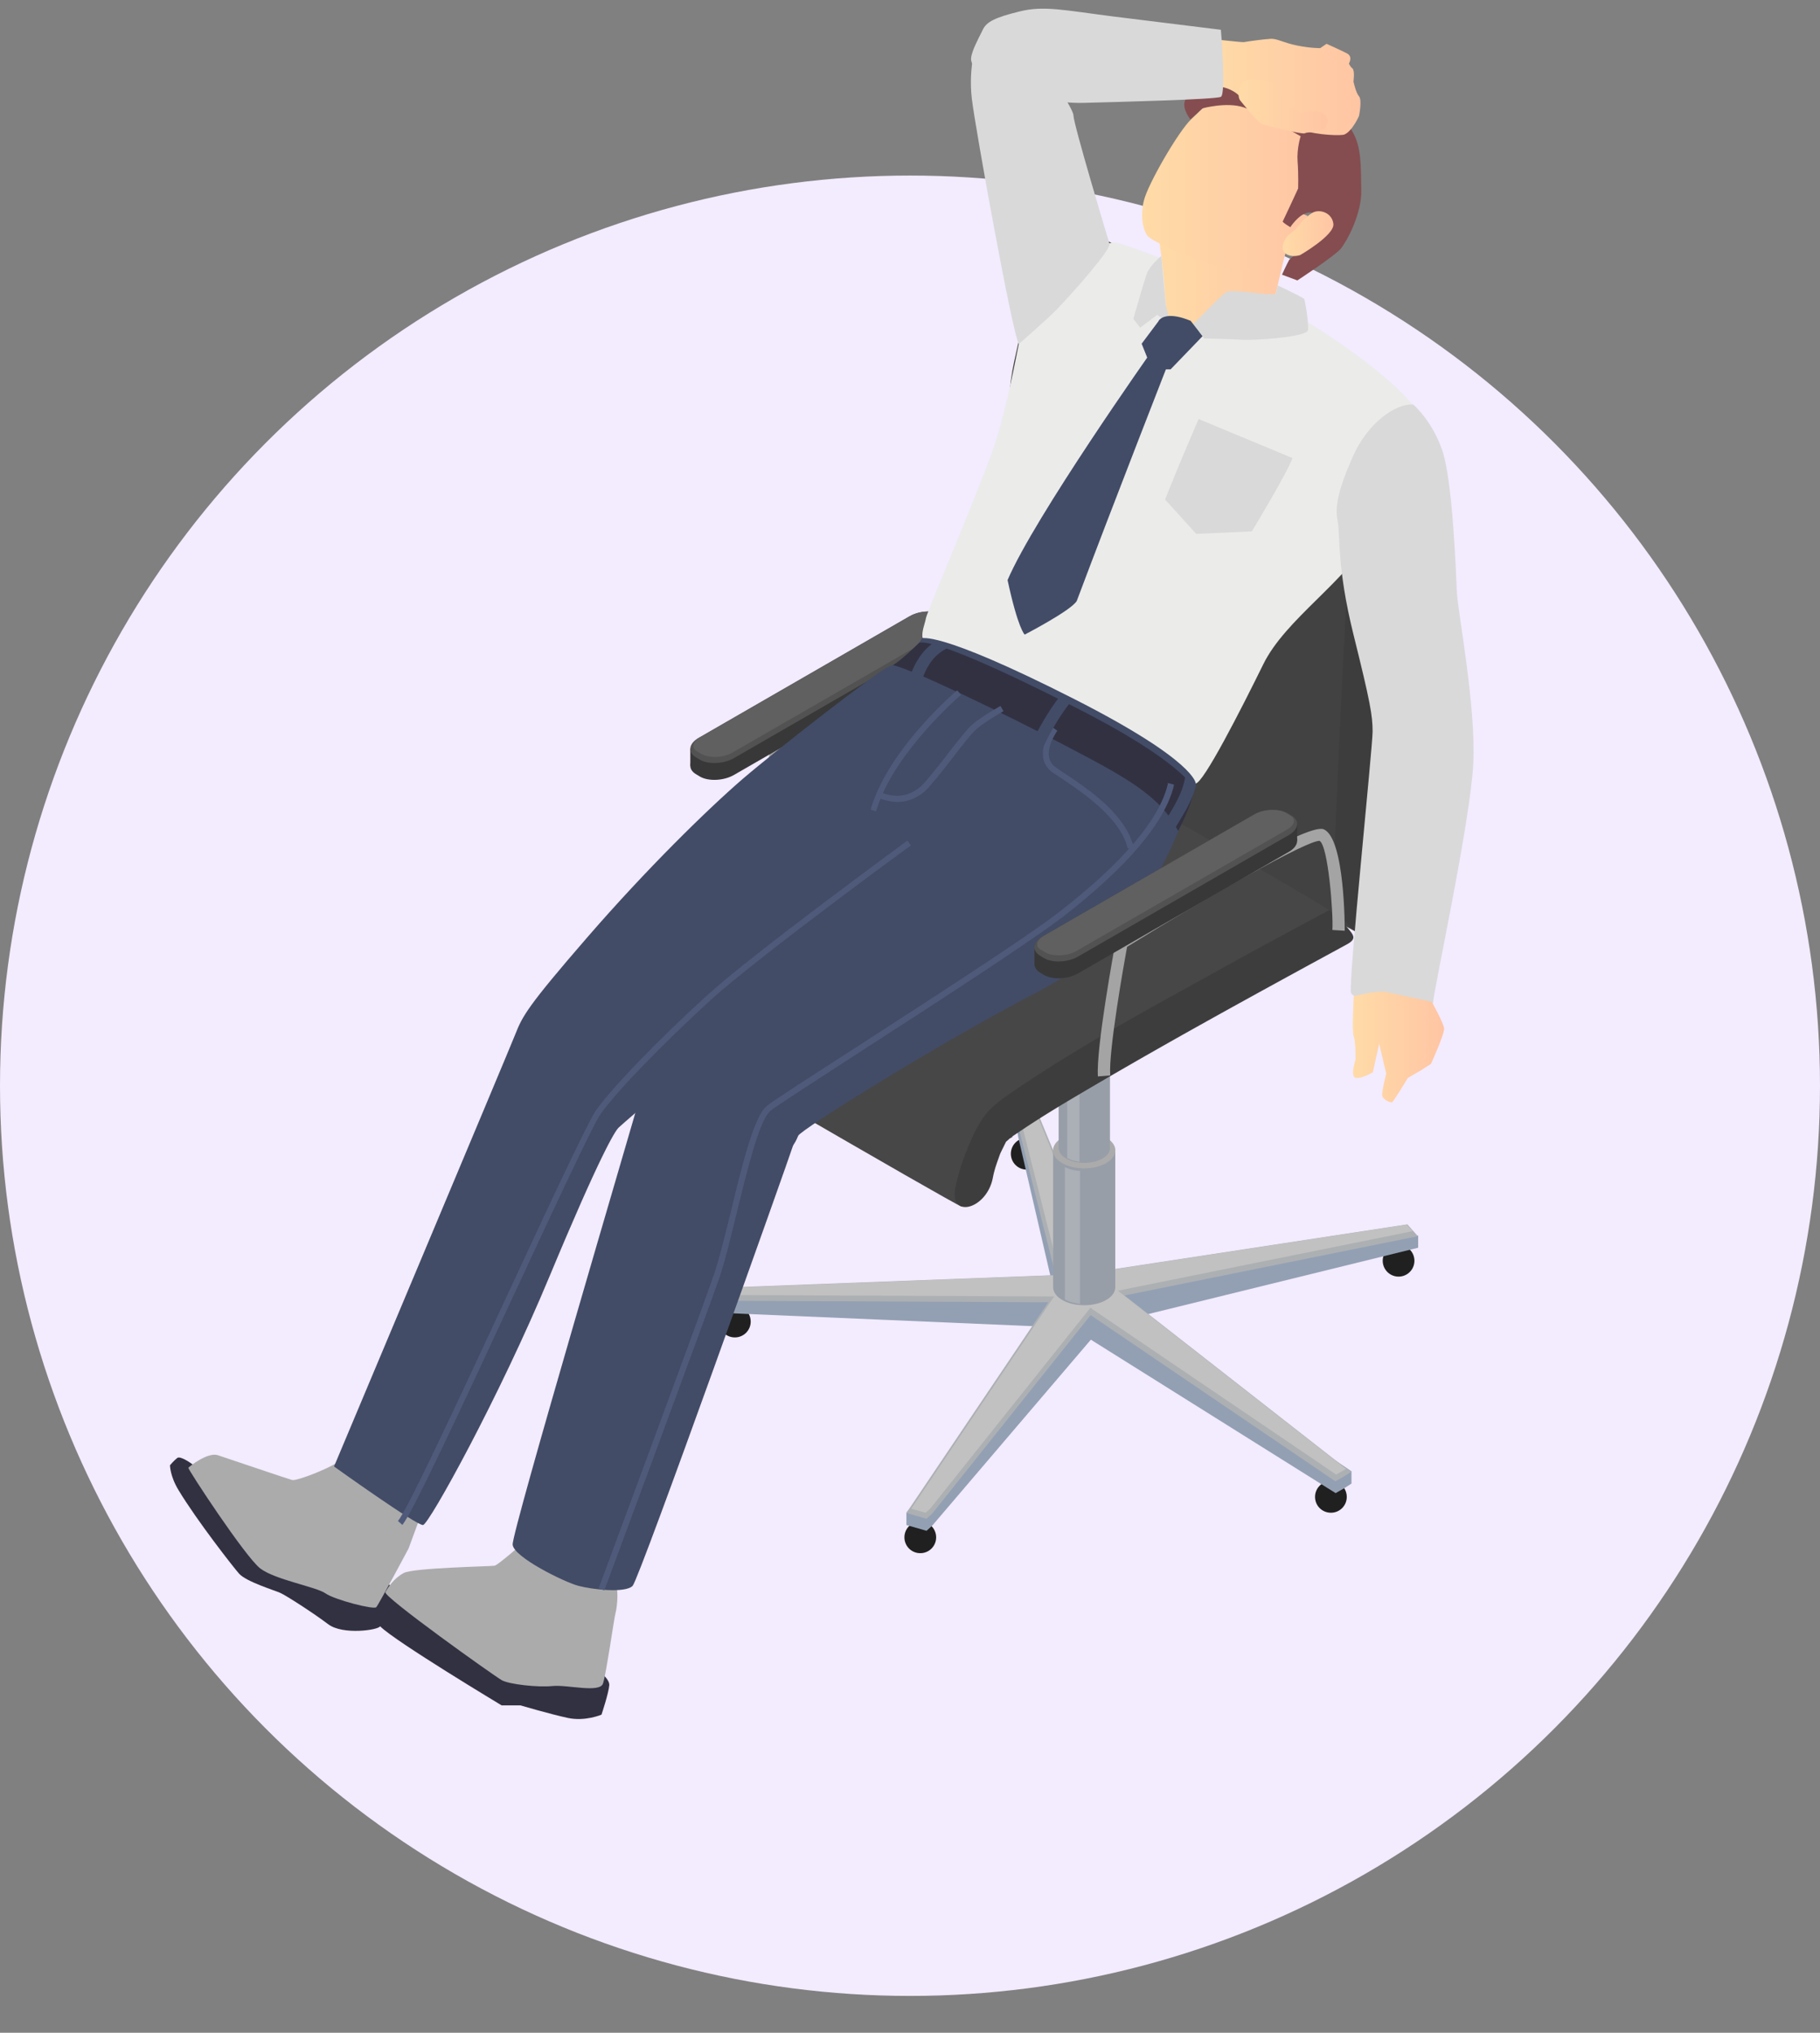
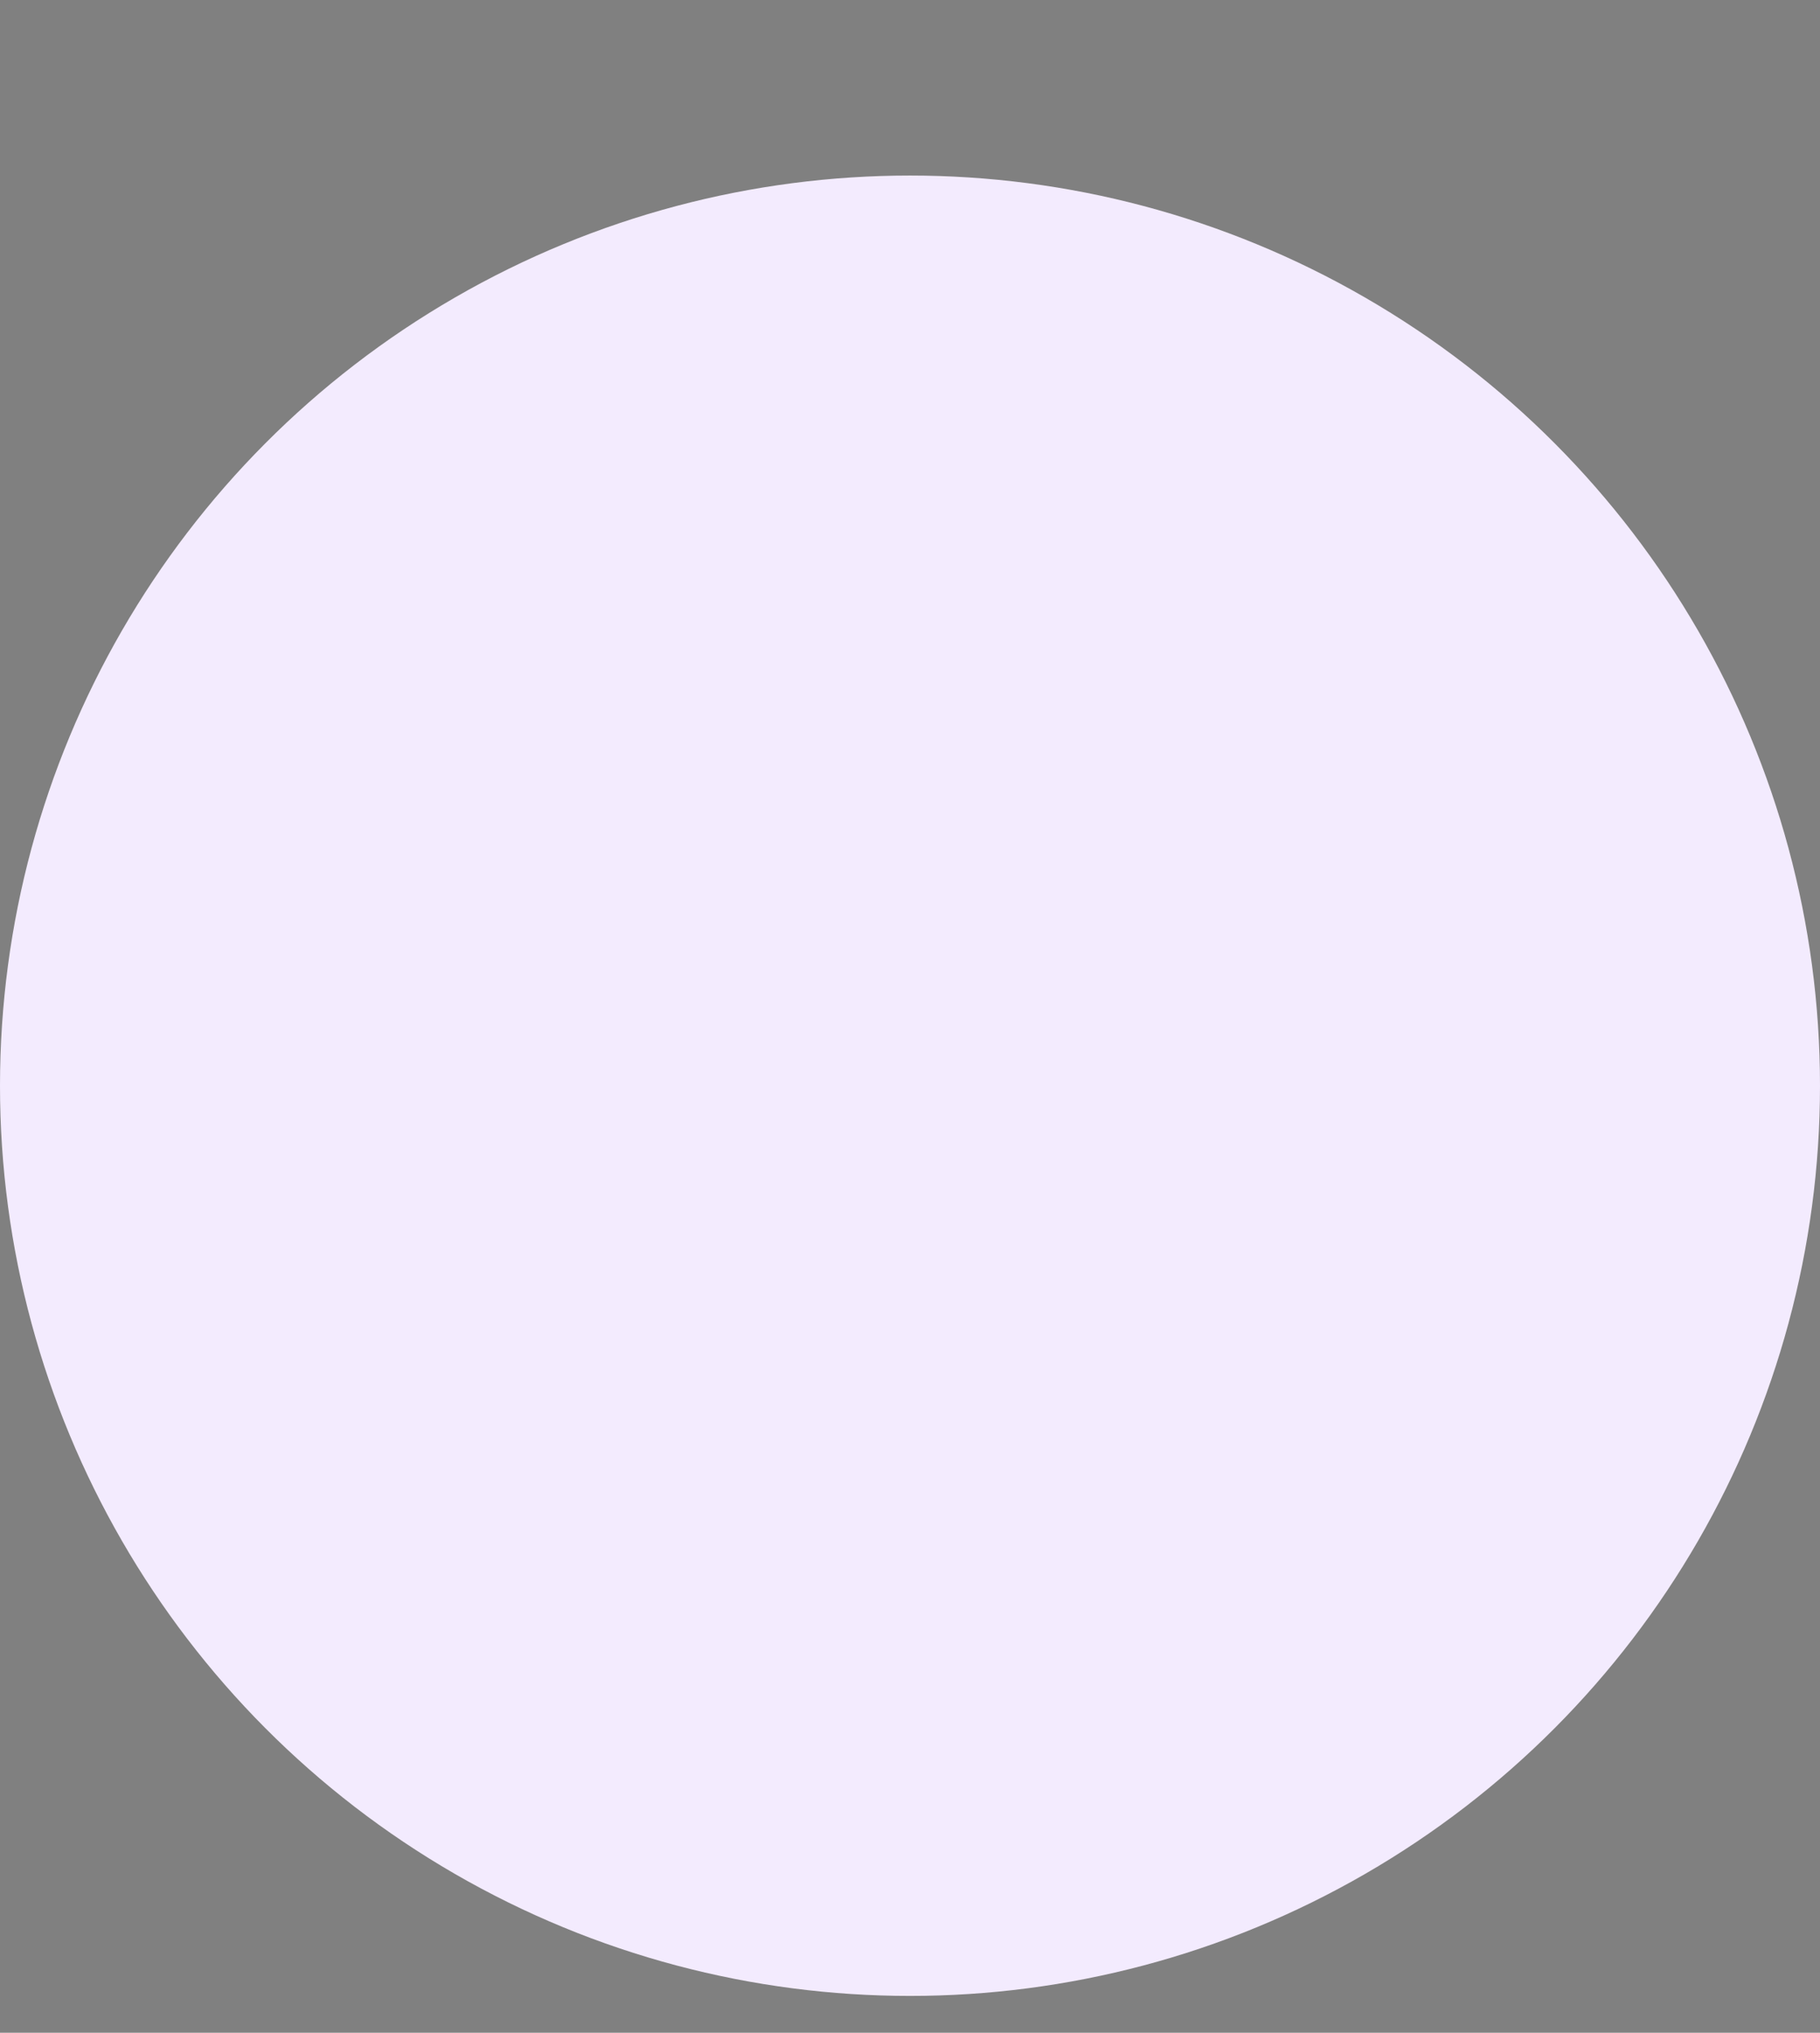
<svg xmlns="http://www.w3.org/2000/svg" viewBox="0 0 120 134" fill="none">
  <rect x="0" y="0" width="120" height="134" fill="#808080" stroke="none" />
  <circle cx="60" cy="71.572" r="60" fill="#F3EBFE" />
  <g clip-path="url(#a)">
    <path d="M92.213 84.155a1.044 1.044 0 10.002-2.089 1.044 1.044 0 00-.002 2.089zm-5.506 14.521c0 .58.465 1.043 1.045 1.043a1.04 1.04 0 001.045-1.043 1.04 1.04 0 00-1.045-1.043 1.04 1.04 0 00-1.045 1.043zm-27.074 2.666a1.04 1.04 0 001.045 1.043 1.04 1.04 0 001.045-1.043 1.04 1.04 0 00-1.045-1.043 1.04 1.04 0 00-1.045 1.043zM47.406 87.119c0 .58.465 1.043 1.045 1.043a1.04 1.04 0 001.045-1.043 1.04 1.04 0 00-1.045-1.044 1.04 1.04 0 00-1.045 1.044zm20.288-10.018a1.044 1.044 0 10.001-2.088 1.044 1.044 0 00-.001 2.088z" fill="#202020" />
    <path d="M71.94 88.294l-10.468 12.269-.382.348-1.327-.381v-.811l9.356-12.253-21.681-.927v-.811l22.179-.067-2.489-10.746-.05-.397v-.811l5.658 11.673 20.769-3.94v.81l-19.343 4.753 14.947 9.984v.811l-.465.298-.58.331-16.141-10.116.016-.017z" fill="#93A0B4" />
    <path d="M71.94 86.655L61.471 99.769l-.382.347-1.327-.38 9.356-13.892-21.681-.1.232-.86 21.93-.829-2.488-9.918-.05-.397 1.46-.133 4.197 10.167 20.073-3.063.696.778-19.342 3.907 14.498 11.326.448.298-.464.298-.58.331-16.142-10.961.033-.033z" fill="#ADB0B3" />
-     <path d="M61.326 99.454l10.567-13.246L88.1 97.202l.465-.265.182-.116-.183-.132-14.863-11.607 19.442-3.924-.398-.43-20.122 3.079-4.197-10.183-1.112.116.017.199 2.554 10.116-22.03.845-.132.463 21.78.1-9.422 13.991.946.265.299-.265z" fill="#C1C1C1" />
    <path d="M69.438 84.883v-9.057h4.097v9.04c0 .299-.2.597-.597.829-.797.463-2.107.463-2.903 0-.398-.232-.597-.53-.597-.845v.033z" fill="#989EA8" />
    <path d="M70.033 76.67c.796.464 2.09.464 2.903 0 .796-.463.813-1.208 0-1.672-.796-.463-2.09-.463-2.903 0-.796.464-.813 1.21 0 1.673z" fill="#ABABAB" />
    <path d="M69.8 75.694V63.276h3.385v12.418c0 .248-.166.497-.498.679-.663.38-1.725.38-2.389 0-.331-.182-.497-.447-.497-.696v.017z" fill="#989EA8" />
    <path d="M70.283 63.97c.663.382 1.725.382 2.389 0 .663-.38.663-.992 0-1.373-.664-.381-1.726-.381-2.39 0-.663.38-.663.993 0 1.374z" fill="#464646" />
    <path d="M71.176 64.335v12.253s-.647-.1-.813-.265V64.12s.299.165.813.199v.016zm.034 12.832v8.793s-.796-.116-.995-.315v-8.71s.365.216.995.249v-.017z" fill="#ABAFB6" />
    <path d="M49.697 57.877l.813-.066c-.116-1.622.912-7.401 1.111-8.494 5.59-3.46 11.812-6.987 12.691-6.987.564.298.912 4.735.846 5.878l.813.05s.033-6.11-1.394-6.69c-1.045-.43-8.941 4.305-13.536 7.153l-.15.1-.033.182c-.05.281-1.294 6.987-1.16 8.874z" fill="#A4A4A4" />
    <path d="M46.146 51.188l-.25-.149c-.563-.33-.497-.91.167-1.291l13.901-8.014c.664-.38 1.676-.43 2.24-.1l.249.15c.564.33.497.91-.166 1.291L48.385 51.09c-.663.38-1.675.43-2.24.1z" fill="#383838" />
-     <path d="M62.834 42.346v-1.092s-17.319 7.964-17.319 8.113v1.11s3.07-.133 3.567-.348c.481-.216 13.752-7.8 13.752-7.8v.017z" fill="#383838" />
-     <path d="M46.146 50.079l-.25-.15c-.563-.33-.497-.91.167-1.29l13.901-8.015c.664-.38 1.676-.43 2.24-.099l.249.15c.564.33.497.91-.166 1.29L48.385 49.98c-.663.38-1.675.43-2.24.099z" fill="#525252" />
    <path d="M47.124 49.897c.432 0 .846-.1 1.162-.282l13.901-8.014c.282-.165.448-.364.448-.563 0-.198-.15-.314-.282-.38l-.249-.15c-.215-.132-.53-.198-.879-.198-.431 0-.846.1-1.161.281l-13.902 8.014c-.282.166-.448.364-.448.563 0 .199.15.315.282.381l.25.149c.215.133.53.199.878.199z" fill="#606060" />
    <path d="M68.64 16.45c-.615 2.467-1.245 4.951-1.776 7.402-.348 1.606-.381 3.113-.464 4.62-.282 5.182-.498 10.331-.714 15.48-.033.978-.083 1.971-.116 2.948.25.232 1.527 1.854 1.676 1.705.48-.48.813-1.225.83-1.854.149-3.66.298-7.335.464-11.011.116-2.6.232-5.2.365-7.815.05-.927.1-1.871.166-2.798.016-.299.05-.596.066-.911.016-.282.116-.331 0 .116.033-.116.033-.232.05-.348.48-2.666 1.244-5.464 1.924-8.18.216-.877-.249-1.457-.896-1.29-.697.181-1.344 1.042-1.576 1.92v.016z" fill="#424242" />
    <path d="M70.778 14.596s22.03 12.517 22.361 12.882c.117.132-2.156 4.868-2.72 10.2-1.045 10.033-.846 23.743-.946 23.776-.132.05-22.329-12.849-22.329-12.849l.647-24.19 2.987-9.82z" fill="#424242" />
    <path d="M90.917 29.299c-.614 2.467-1.245 4.95-1.775 7.401-.349 1.606-.382 3.113-.465 4.62-.282 5.182-.498 10.332-.713 15.481-.033.977-.083 1.97-.116 2.947.232.232 1.526 1.855 1.675 1.706.481-.48.813-1.225.83-1.855.149-3.659.298-7.334.464-11.01.116-2.6.232-5.2.382-7.816.05-.927.1-1.87.166-2.798.016-.298.05-.596.066-.91.016-.282.116-.332 0 .115.033-.115.033-.231.05-.347.48-2.666 1.244-5.464 1.94-8.18.216-.877-.248-1.457-.895-1.291-.697.182-1.344 1.043-1.576 1.92l-.033.017z" fill="#3D3D3D" />
    <path d="M65.34 47.148c-2.92 1.573-4.696 2.517-7.615 4.14-4.264 2.367-8.577 4.669-12.84 7.55-.614.414-1.26.828-1.841 1.39-.73.713-1.195 1.74-1.576 2.7a14.794 14.794 0 00-.78 2.533c-.398 2.053 2.057 1.424 2.472-.646.033-.165.066-.33.116-.496.016-.083.166-.547.083-.282.083-.265.182-.53.282-.811.033-.1.53-1.06.53-1.11 0 .067-.348.48-.182.282.166-.199-.381.331-.182.198.182-.132.365-.297.53-.447.166-.132.25-.099-.116.083.067-.033.133-.1.2-.149l.447-.298c1.809-1.225 3.633-2.285 5.442-3.344 4.362-2.55 8.742-4.968 13.105-7.352 1.028-.563 2.073-1.126 3.102-1.689.663-.364.415-.613.1-1.01-.465-.58-1.261-1.242-1.261-1.242h-.017z" fill="#474747" />
    <path d="M65.338 47.148s21.698 12.32 22.279 12.849c.58.513-21.267 13.13-21.831 14.14 0 0-1.925 5.514-2.39 5.398-.464-.116-22.427-12.915-22.427-12.915s1.99-5 2.87-5.613c.879-.613 21.499-13.859 21.499-13.859z" fill="#474747" />
    <path d="M87.636 59.997c-2.92 1.573-4.695 2.517-7.614 4.14-4.264 2.367-8.577 4.669-12.84 7.55-.614.414-1.26.828-1.841 1.39-.73.713-1.195 1.74-1.576 2.7a14.797 14.797 0 00-.78 2.533c-.398 2.053 2.057 1.424 2.472-.646.033-.165.066-.331.116-.497.016-.082.166-.546.083-.281.083-.265.182-.53.282-.811.033-.1.53-1.06.53-1.11 0 .066-.348.48-.182.282.166-.199-.381.33-.182.198.182-.132.365-.298.53-.447.166-.132.25-.099-.116.083.067-.033.133-.1.2-.149l.447-.298c1.808-1.225 3.633-2.285 5.441-3.345 4.363-2.55 8.743-4.967 13.106-7.351 1.028-.563 2.073-1.126 3.102-1.69.663-.363.415-.612.1-1.01-.465-.579-1.261-1.24-1.261-1.24h-.017z" fill="#3D3D3D" />
    <path d="M39.145 109.918s1.045.646 1.028 1.159c-.033.514-.514 1.954-.514 1.954s-1.078.464-2.223.215c-1.161-.248-3.119-.828-3.119-.828h-1.244s-7-4.205-7.996-5.199c-.995-.993-1.343-1.771-1.476-2.285-.133-.513.663-.993.663-.993l1.245.877 13.636 5.1z" fill="#323142" />
    <path d="M13.845 96.722l-1.162-.199s-.78-.58-.995-.414c-.216.166-.481.48-.481.48s0 .713.564 1.64c1.194 1.987 3.666 5.149 3.998 5.513.481.53 2.339 1.093 2.704 1.259.382.165 2.206 1.341 3.169 2.07.962.728 3.334.38 3.417.132.083-.248.663-2.699.663-2.699l-4.197-2.98-7.713-4.802h.033z" fill="#323142" />
    <path d="M34.55 101.656s-1.693 1.507-1.941 1.556c-.25.05-5.342.133-5.989.481-.647.347-1.045.96-1.211 1.258-.166.298 7.2 5.547 7.68 5.812.482.265 2.34.48 3.335.381.995-.1 3.119.48 3.334-.166.216-.646.73-4.322.83-4.669.1-.348.265-1.772-.133-2.252-.398-.48-5.905-2.418-5.905-2.418v.017zm-12.029-5.464c-.481.497-2.92 1.44-3.251 1.374-.316-.082-4.247-1.424-4.91-1.639-.664-.215-1.875.745-1.941.828-.05.083 3.765 5.895 4.744 6.64.979.745 3.683 1.208 4.296 1.639.614.43 3.202 1.093 3.351.911.166-.183 2.124-3.858 2.124-3.858l.862-2.335-5.291-3.56h.016z" fill="#ABABAB" />
    <path d="M60.908 41.833c-.498 1.143-1.725 1.937-2.29 2.103-.564.166-7.299 5.398-9.638 7.401-2.322 2.004-6.337 5.928-10.268 10.465-3.932 4.536-4.264 5.182-4.728 6.358-.464 1.175-11.96 28.512-11.96 28.512s5.474 3.924 5.872 3.858c.398-.066 5.01-8.395 8.344-16.409 3.334-7.997 4.297-9.537 4.545-9.785.25-.248 6.951-6.01 6.951-6.01s18.231-14.224 19.84-16.658c1.61-2.434 3.12-8.262 3.12-8.262L60.923 41.8l-.016.033z" fill="#424C67" />
    <path d="M67.394 43.274s-5.225 3.295-6.403 4.934c-1.178 1.64-3.583 5.116-3.65 6.01-.066.894.25 1.54.25 1.54S43.622 68.988 42.81 70.544c-.83 1.573-.863 4.289-.714 5.15.15.86 3.716 3.493 6.918 2.036 3.185-1.457 3.434-2.467 3.616-2.864.183-.398 9.025-5.961 15.892-9.537 6.868-3.577 8.842-9.902 9.804-12.005.963-2.103.68-4.818.68-4.818L67.412 43.29l-.017-.016z" fill="#424C67" />
    <path d="M52.032 73.79c.034.711.68.413.299 1.606-.382 1.192-10.152 28.628-10.617 29.141-.464.497-2.654.248-3.583 0-.93-.248-4.264-1.887-4.33-2.715-.066-.828 7.996-28.049 8.494-29.87.497-1.822 9.72 1.854 9.72 1.854l.017-.016z" fill="#424C67" />
    <path d="M58.883 43.853c1.178.215 7.532 3.279 11.264 5.249 4.048 2.12 6.337 3.328 7.532 5.68 1.128-2.186 1.028-2.832 1.028-2.832s-.78-1.772-7.896-5.365c-4.96-2.517-9.157-4.388-10.202-4.222-1.145 1.142-1.742 1.49-1.742 1.49h.017z" fill="#323142" />
    <path d="M39.838 104.835l-.365-.132c.066-.183 6.569-17.7 7.564-20.582.365-1.043.747-2.616 1.161-4.288.747-3.096 1.527-6.275 2.373-6.938.48-.38 2.87-1.92 5.905-3.874 4.761-3.08 11.297-7.286 13.388-8.925 4.18-3.245 6.569-6.06 7.133-8.395v-.082l.398.099v.083c-.597 2.417-3.036 5.315-7.283 8.61-2.123 1.639-8.642 5.861-13.42 8.94-3.02 1.955-5.408 3.495-5.873 3.859-.746.58-1.526 3.841-2.239 6.722-.415 1.69-.796 3.279-1.161 4.338-1.012 2.898-7.515 20.416-7.581 20.582v-.017zm-13.301-4.305l-.299-.265c.598-.679 4.114-8.213 7.2-14.869 2.737-5.894 5.325-11.441 5.856-12.203 1.128-1.573 4.08-4.62 7.332-7.583 3.052-2.782 13.105-10.117 13.205-10.2l.232.315c-.1.066-10.12 7.401-13.172 10.166-3.185 2.915-6.187 5.994-7.282 7.534-.514.729-3.102 6.276-5.823 12.137-3.251 7.004-6.619 14.256-7.266 14.968h.017z" fill="#4F5A7A" />
    <path d="M74.36 55.957c-.448-2.037-3.07-3.775-4.48-4.72a17.641 17.641 0 00-.43-.28c-.366-.249-.598-.58-.664-.994-.166-.96.58-1.987.614-2.02l.315.232s-.68.927-.548 1.722c.05.298.216.546.498.728.133.083.265.182.415.282 1.559 1.026 4.18 2.765 4.661 4.95l-.381.083v.017zM57.788 53.49l-.382-.116c1.128-3.957 5.524-7.716 5.707-7.865l.249.298s-4.496 3.841-5.59 7.666l.016.017z" fill="#4F5A7A" />
    <path d="M59.164 52.86c-.547 0-.995-.165-1.277-.28l.166-.365c.514.232 1.841.63 2.969-.696a49.124 49.124 0 001.593-1.986c.646-.828 1.16-1.474 1.493-1.772.564-.497 1.808-1.192 1.858-1.225l.199.347s-1.261.712-1.792 1.192c-.299.265-.83.928-1.427 1.706a50.023 50.023 0 01-1.609 2.003c-.713.845-1.51 1.077-2.156 1.077h-.017z" fill="#4F5A7A" />
    <path d="M68.706 49.384l-.714-.332a17.205 17.205 0 012.323-3.709l.613.497a16.267 16.267 0 00-2.206 3.544h-.016zm-7.999-4.405l-.746-.281c.166-.447.332-.878.597-1.275.365-.58.896-1.06 1.51-1.375l.365.696a2.85 2.85 0 00-1.195 1.11c-.215.33-.365.728-.514 1.125h-.017zm16.458 10.034l-.63-.464s.249-.347.73-1.159c.415-.712.813-1.49.896-2.318l.796.066c-.083.994-.547 1.905-.995 2.65-.498.86-.763 1.225-.78 1.225h-.017z" fill="#424C67" />
    <path d="M78.823 51.652c.515 0 2.987-4.852 4.463-7.848 1.46-2.997 5.507-5.498 7.117-8.511 1.609-3.014 3.931-6.723 2.903-8.362-1.046-1.639-5.657-5.033-8.311-6.358-2.655-1.325-9.838-4.172-11.347-4.57-1.51-.397-6.155 5.15-6.404 6.325-.248 1.176-.829 4.388-1.609 6.822s-4.512 11.193-4.578 11.574c-.067.38-.299.894-.233 1.308.034.166.664-.695 10.02 4.057 8.046 4.09 7.996 5.563 7.996 5.563h-.017z" fill="#EBEBEA" />
    <path d="M76.403 15.788c.067.182.266 1.821.349 2.798.066.977.182 2.533.298 2.699.116.166 1.643.596 1.643.596s1.592-1.159 1.625-1.275c.034-.1 3.517-.314 3.666-.762.15-.447.647-2.88.863-3.41.216-.53 1.377-2.203 1.377-2.203l-6.287-2.483-3.55 4.04h.016z" fill="url(#b)" />
    <path d="M85.16 6.88c.945.265 1.575 2.864 1.525 3.792-.05.927-3.782 6.871-4.595 7.103-.83.232-3.666-.845-3.948-.96-.282-.116-2.19-.928-2.472-1.259-.282-.347-.514-1.258-.249-2.334.266-1.093 2.273-4.554 3.12-5.365.845-.811 1.608-1.54 2.355-1.838.746-.298 4.28.861 4.28.861h-.017z" fill="url(#c)" />
    <path d="M85.756 8.983s-.265.811-.2 1.672c.067.878.034 1.772.034 1.772s-.979 2.12-1.012 2.169c-.033.066.498.38.498.38s.53-.827 1.145-.96c.613-.149 1.011.762.945 1.358-.066.596-2.007 1.457-2.173 1.772-.166.298-.465.96-.465.96l1.012.38s2.505-1.638 2.87-2.102c.382-.463 1.377-2.268 1.344-3.841-.033-1.573.033-2.848-.597-3.891-.63-1.06-1.493-3.46-1.493-3.46l-6.719-.663S78.241 6.15 78.11 6.698c-.15.53.381 1.175.381 1.175l.78-.728s1.609-.447 2.737-.066c1.128.38 3.749 1.904 3.749 1.904z" fill="#854D50" />
    <path d="M84.946 15.506c-.315.315-.564.911-.182 1.21.398.297.962.098.962.098s2.272-1.308 2.19-2.053c-.083-.745-.913-1.01-1.394-.728-.465.265-1.029.993-1.062 1.043-.033.05-.514.43-.514.43z" fill="url(#d)" />
    <path d="M80.033 5.688c.93-.033 1.709.53 1.808.828.067.182 2.024 1.407 3.998 2.053 1.112.364 2.621.38 2.804.298.53-.232.962-1.225.962-1.225s.216-1.044 0-1.292-.365-.977-.365-.977.1-.712-.066-.86c-.183-.15-.233-.332-.233-.332s.282-.447-.132-.662c-.415-.216-1.344-.63-1.344-.63l-.415.282s-.597.017-1.51-.166c-.912-.182-1.326-.463-1.741-.447-.415.017-1.61.182-1.759.216-.149.033-2.156-.216-2.339-.216-.182 0 .3 3.13.3 3.13h.032z" fill="url(#e)" />
    <path d="M86.77 7.327a2.985 2.985 0 00-.962.132s-1.112-.53-1.095-.629c.017-.1-.332-1.175-.912-1.374-.581-.199-1.726-.53-2.008.199-.282.728 0 .993 0 .993s1.128 1.407 1.394 1.523c.265.1 2.72.712 2.853.613.133-.1 1.161-.033 1.377-.43.216-.398.15-.878-.63-1.027h-.017z" fill="url(#f)" />
    <path d="M64.722 2.21c-.381.431-.88 2.22-.647 4.29.249 2.069 2.704 15.613 3.102 16.176 0 0 1.891-1.64 2.538-2.318.647-.662 3.584-3.891 3.434-4.305-.133-.414-2.372-7.882-2.372-8.445 0-.562-2.787-4.47-2.787-4.47l-3.268-.91V2.21z" fill="#D9D9D9" />
    <path d="M73.515 1.101c-3.384-.43-4.678-.745-6.287-.347-1.61.397-2.19.678-2.439 1.225-.249.546-.697 1.291-.763 1.854-.066.563 1.112 1.987 2.621 2.252 1.51.265 2.953.745 4.828.696 1.874-.05 8.675-.216 9.024-.398.348-.182 0-4.42 0-4.42L73.515 1.1zm19.607 25.565c-1.094-.05-2.92 1.16-3.931 3.444-.996 2.285-1.178 3.295-.996 4.223.183.927-.066 3.03 1.046 7.5 1.111 4.47 1.26 5.332 1.26 6.392 0 1.06-1.609 16.574-1.426 17.22.182.645 5.374 1.506 5.408.678.033-.828 2.471-11.97 2.654-15.796.182-3.824-.995-9.818-1.078-11.259-.067-1.424-.282-7.5-.996-9.47-.713-1.971-1.907-2.948-1.907-2.948l-.034.017z" fill="#D9D9D9" />
    <path d="M91.232 65.362c-.862 0-1.974.314-1.974.314s-.132 2.335 0 2.65c.133.314.116 1.54.116 1.54s-.398 1.158.05 1.191c.448.034 1.095-.38 1.095-.38l.415-1.871.464 1.97s-.298 1.175-.265 1.44c.033.265.53.48.647.448.1-.034 1.045-1.607 1.045-1.607l.83-.48.696-.447s.896-1.97.863-2.334c-.034-.365-.813-1.756-.813-1.756l-3.152-.678h-.017z" fill="url(#g)" />
-     <path d="M78.227 21.749c.945-.778 2.339-2.418 2.737-2.534.398-.099 2.073.133 2.389.166.298.033.763 0 .763 0l.132-.563s1.692.795 1.742.894c.05.083.315 1.59.249 2.053-.066.464-3.666.696-4.38.63-.713-.05-2.471-.083-2.471-.083l-.266-.414-.879-.133-.016-.016zm-1.029-.365l-.331-1.258-.3-3.245s-.729.58-.945 1.142c-.215.58-.895 2.997-.895 2.997l.447.58 1.128-.845.88.63h.016z" fill="#D9D9D9" />
    <path d="M72.389 70.958l.813-.066c-.117-1.623.912-7.401 1.111-8.478 5.59-3.46 11.811-6.987 12.69-6.987.565.298.913 4.736.847 5.878l.813.05s.033-6.11-1.394-6.69c-1.045-.43-8.941 4.305-13.537 7.153l-.149.1-.033.182c-.05.281-1.294 6.987-1.161 8.875v-.017z" fill="#A4A4A4" />
    <path d="M68.837 64.269l-.249-.15c-.563-.33-.497-.91.166-1.29l13.902-8.014c.663-.381 1.675-.431 2.24-.1l.248.15c.564.33.498.91-.166 1.29L71.077 64.17c-.664.381-1.676.431-2.24.1z" fill="#383838" />
    <path d="M85.526 55.427v-1.093s-17.319 7.964-17.319 8.113v1.11s3.069-.133 3.567-.348c.48-.215 13.752-7.799 13.752-7.799v.017z" fill="#383838" />
    <path d="M68.837 63.16l-.249-.15c-.563-.33-.497-.91.166-1.291l13.902-8.014c.663-.38 1.675-.43 2.24-.1l.248.15c.564.33.498.91-.166 1.291L71.077 63.06c-.664.381-1.676.43-2.24.1z" fill="#525252" />
    <path d="M69.8 62.977c.432 0 .847-.1 1.162-.281l13.901-8.014c.282-.166.448-.364.448-.563 0-.199-.149-.315-.282-.38l-.248-.15c-.216-.132-.531-.199-.88-.199-.431 0-.846.1-1.161.282l-13.901 8.014c-.282.165-.448.364-.448.563 0 .198.149.314.282.38l.248.15c.216.132.531.198.88.198z" fill="#606060" />
    <path d="M76.401 21.153l-1.128 1.506.68 1.69h1.228l2.107-2.186-.78-1.01s-1.576-.729-2.123 0h.016z" fill="#424C67" />
    <path d="M75.955 23.123s-7.747 10.961-9.522 15.117c.697 3.229 1.128 3.593 1.128 3.593s3.07-1.59 3.434-2.218c2.273-6.06 6.304-16.36 6.304-16.36l-1.327-.132h-.017z" fill="#424C67" />
    <path d="M79.04 27.61a190.195 190.195 0 00-2.224 5.315l2.057 2.269 3.667-.166s2.504-4.156 2.67-4.835c-1.708-.712-6.17-2.566-6.17-2.566v-.017z" fill="#D9D9D9" />
  </g>
  <defs>
    <linearGradient id="b" x1="76.403" y1="16.814" x2="86.224" y2="16.814" gradientUnits="userSpaceOnUse">
      <stop stop-color="#FFDBA7" />
      <stop offset="1" stop-color="#FFC5A4" />
    </linearGradient>
    <linearGradient id="c" x1="75.272" y1="11.88" x2="86.669" y2="11.88" gradientUnits="userSpaceOnUse">
      <stop stop-color="#FFDBA7" />
      <stop offset="1" stop-color="#FFC5A4" />
    </linearGradient>
    <linearGradient id="d" x1="84.564" y1="15.407" x2="87.915" y2="15.407" gradientUnits="userSpaceOnUse">
      <stop stop-color="#FFDBA7" />
      <stop offset="1" stop-color="#FFC5A4" />
    </linearGradient>
    <linearGradient id="e" x1="79.685" y1="5.737" x2="89.705" y2="5.737" gradientUnits="userSpaceOnUse">
      <stop stop-color="#FFDBA7" />
      <stop offset="1" stop-color="#FFC5A4" />
    </linearGradient>
    <linearGradient id="f" x1="81.644" y1="6.979" x2="87.5" y2="6.979" gradientUnits="userSpaceOnUse">
      <stop stop-color="#FFDBA7" />
      <stop offset="1" stop-color="#FFC5A4" />
    </linearGradient>
    <linearGradient id="g" x1="89.192" y1="69.004" x2="95.197" y2="69.004" gradientUnits="userSpaceOnUse">
      <stop stop-color="#FFDBA7" />
      <stop offset="1" stop-color="#FFC5A4" />
    </linearGradient>
    <clipPath id="a">
-       <path fill="#fff" transform="translate(6 .572)" d="M0 0h96v119H0z" />
-     </clipPath>
+       </clipPath>
  </defs>
</svg>